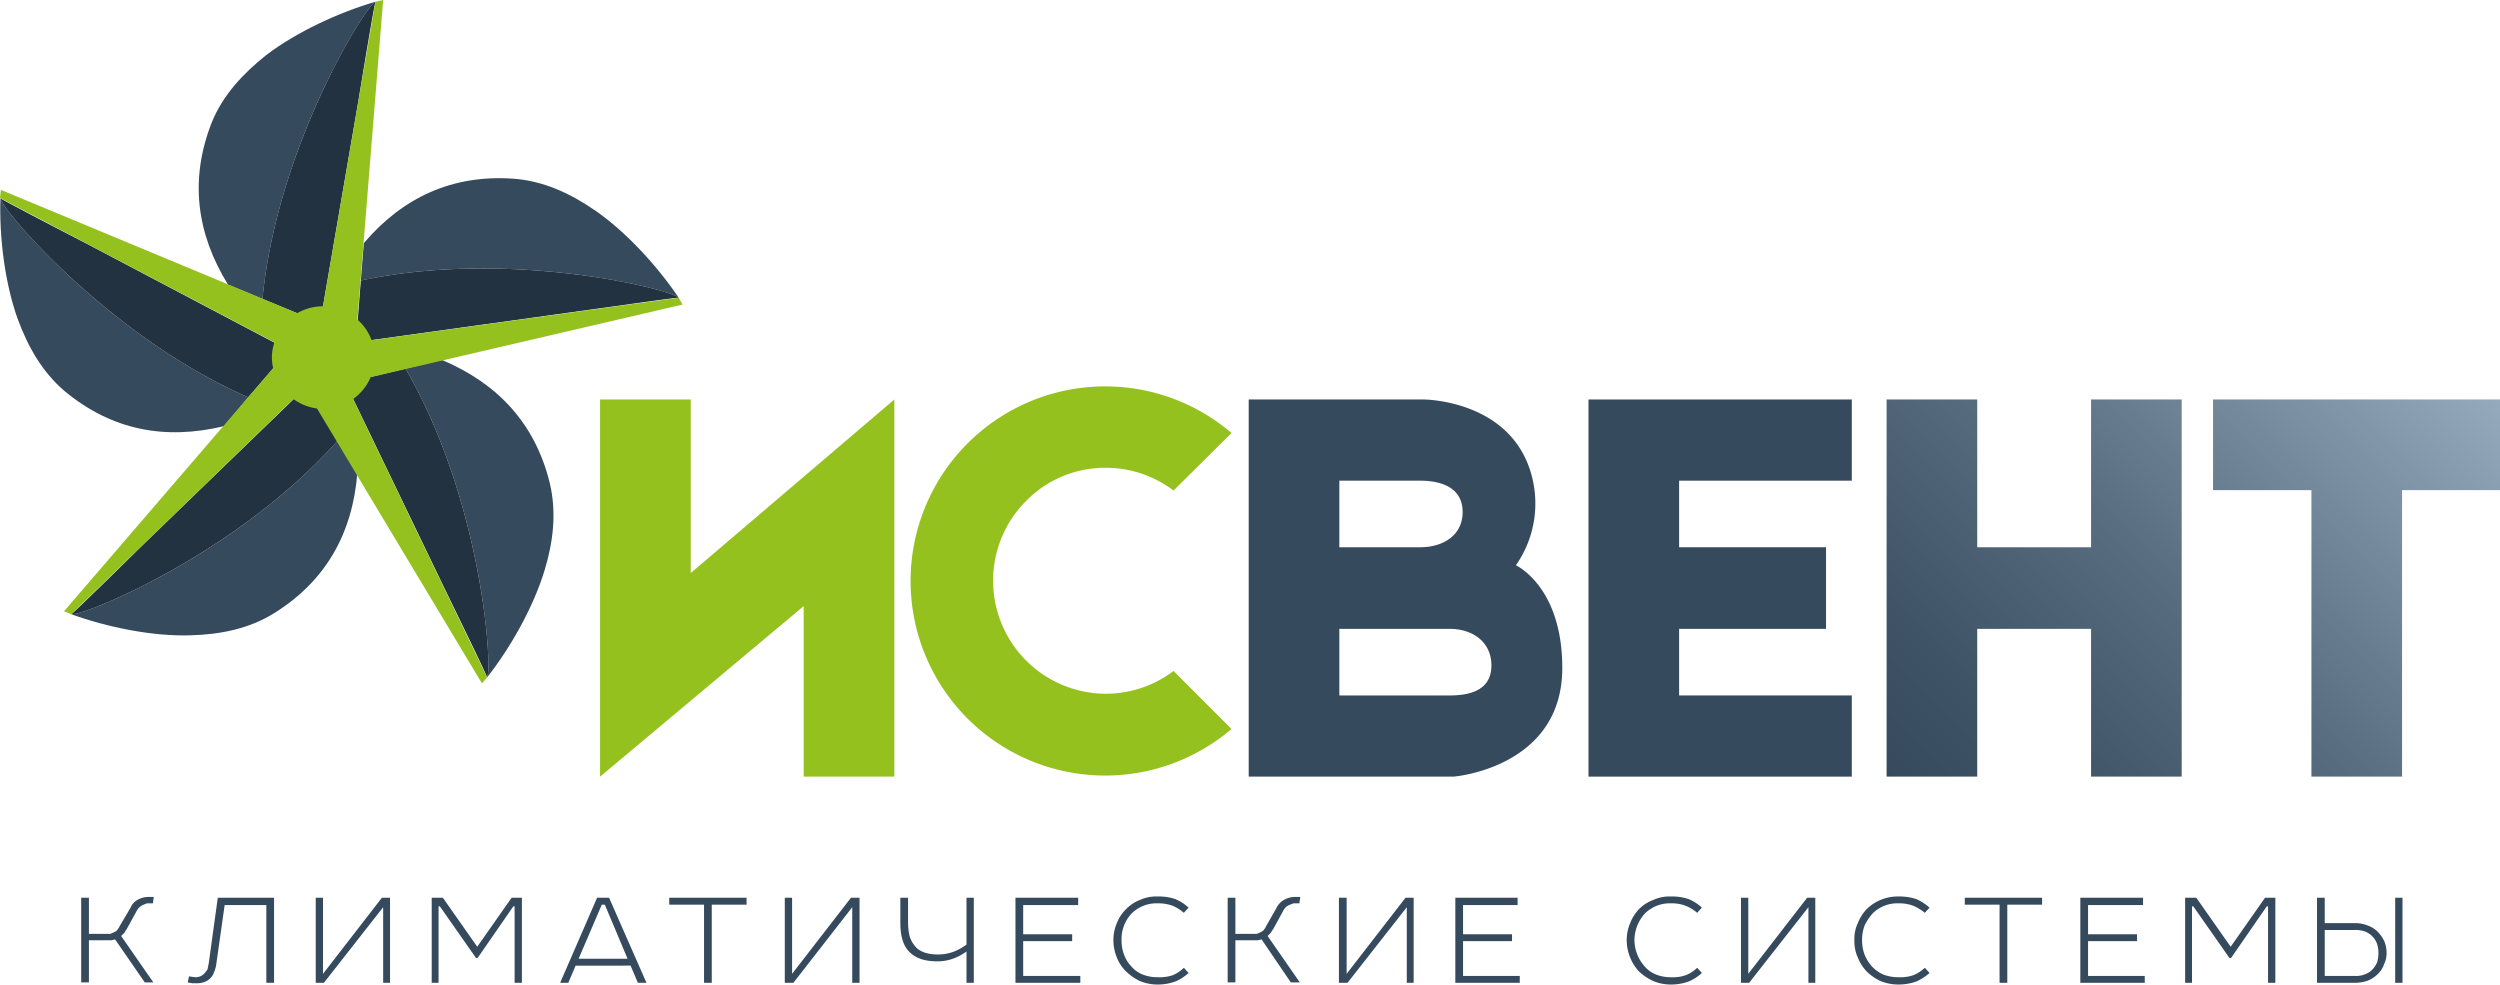
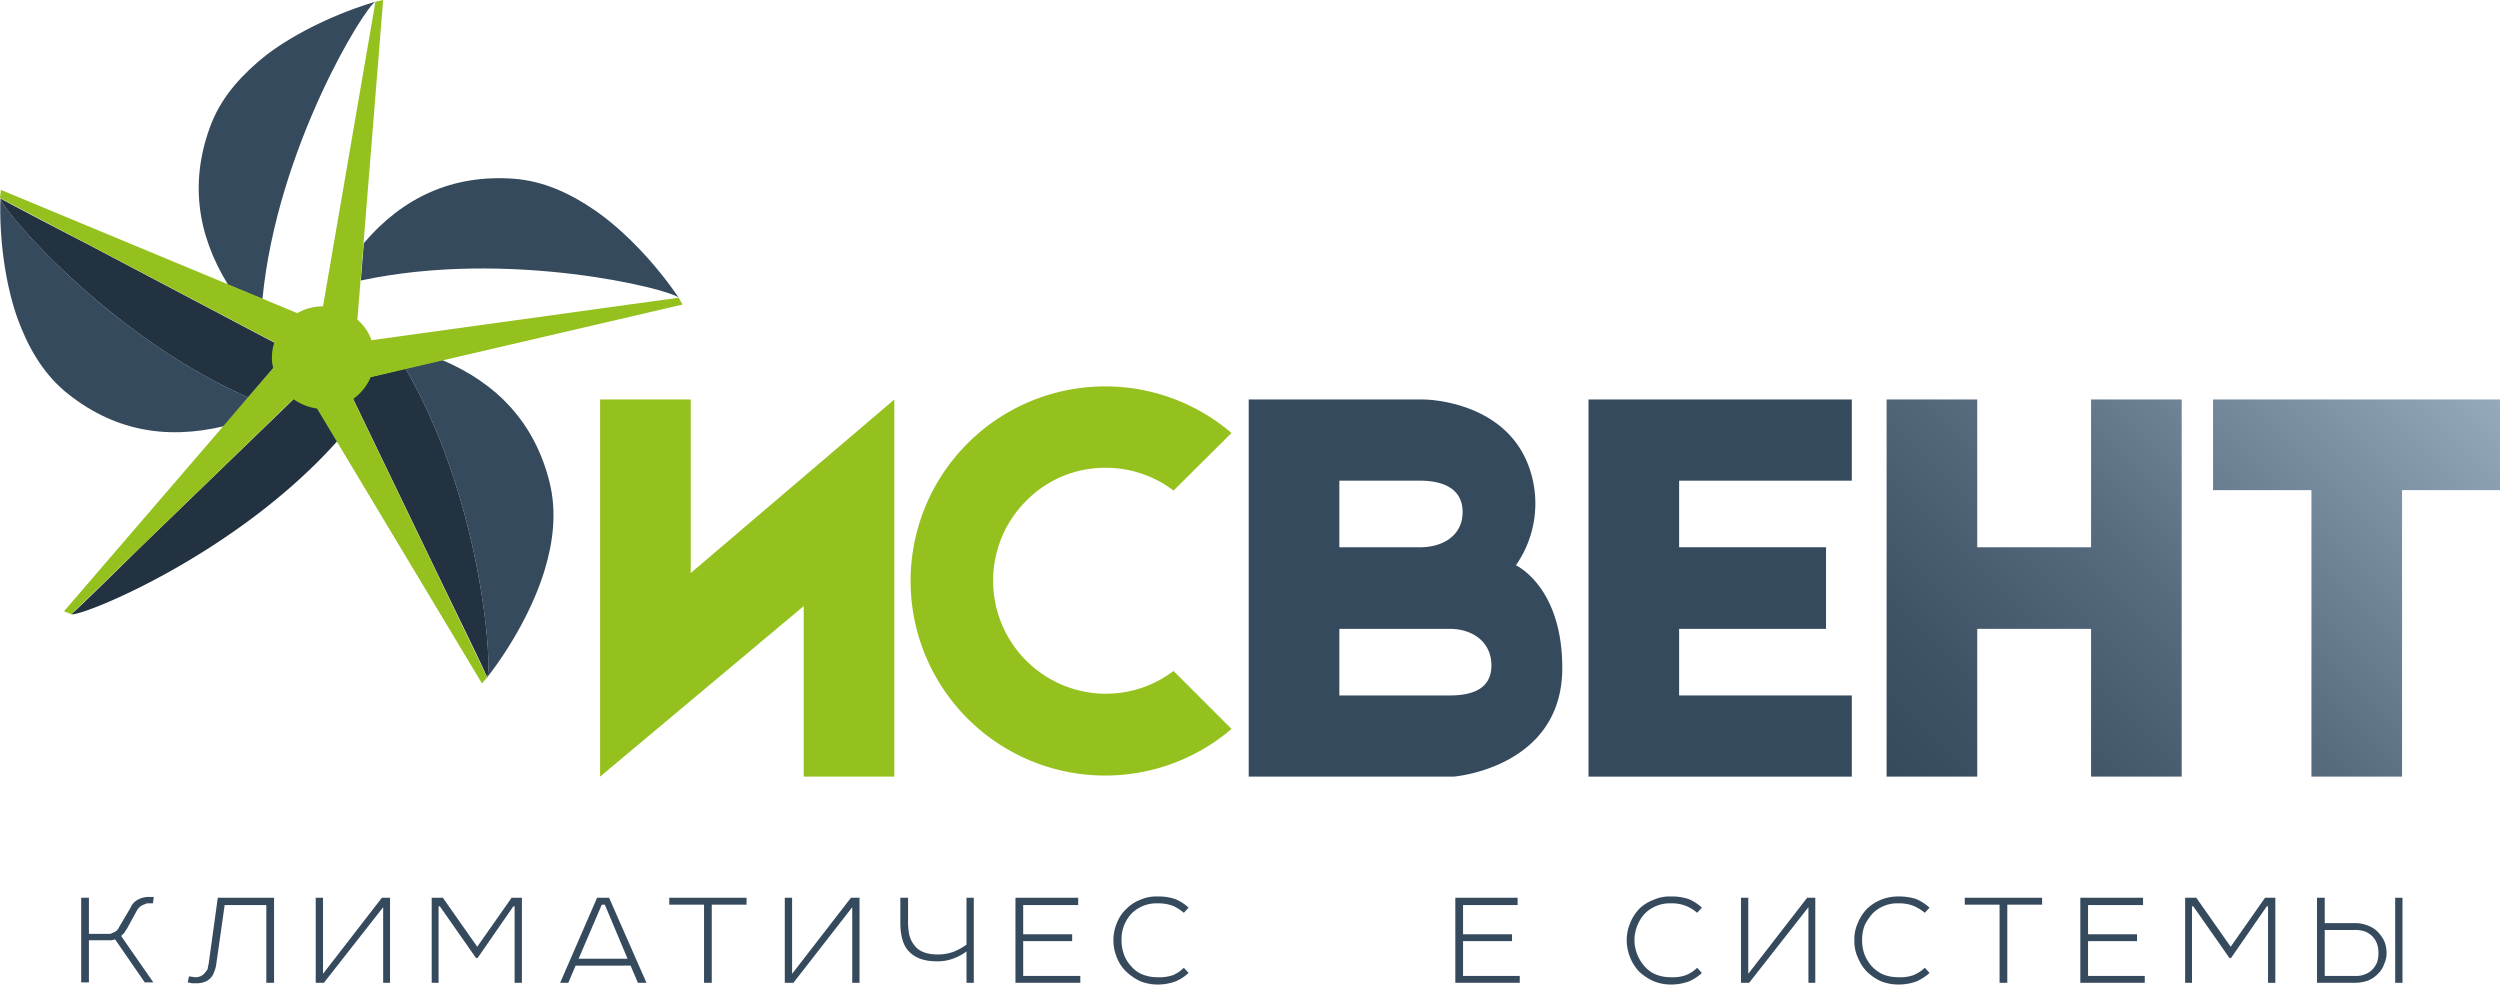
<svg xmlns="http://www.w3.org/2000/svg" id="Слой_1" data-name="Слой 1" viewBox="0 0 582 229.2">
  <defs>
    <style> .cls-1 { fill: #85919d; } .cls-2 { fill: #364a5e; } .cls-3 { fill: #223241; } .cls-4 { fill: #95c11f; } .cls-5 { fill: url(#Безымянный_градиент_25); } </style>
    <linearGradient id="Безымянный_градиент_25" data-name="Безымянный градиент 25" x1="449.87" y1="192.83" x2="565.16" y2="77.54" gradientUnits="userSpaceOnUse">
      <stop offset="0" stop-color="#364a5e" />
      <stop offset="0.17" stop-color="#3f5367" />
      <stop offset="0.46" stop-color="#576b7f" />
      <stop offset="0.81" stop-color="#7e93a5" />
      <stop offset="1" stop-color="#95aabc" />
    </linearGradient>
  </defs>
  <path class="cls-1" d="M106.3,88.1h0Z" transform="translate(-2.6 -4)" />
  <path class="cls-2" d="M160.6,73.3h0c-5-7.4-12.3-15.4-19.6-20.4-5.7-3.9-11.9-6.8-18.9-7.3-14.1-1-25.7,4.3-34.8,15l-.7,8.7C121.1,61.9,158.6,71.3,160.6,73.3Z" transform="translate(-2.6 -4)" />
-   <path class="cls-3" d="M88.2,83.3l49.5-6.9c11.7-1.6,21.2-3,22.9-3.1-2-2-39.5-11.4-74-4l-.8,10.3a11.8,11.8,0,0,1,2.4,3.7Z" transform="translate(-2.6 -4)" />
  <path class="cls-2" d="M90,4.4h0c-8.5,2.5-18.3,7-25.4,12.4-5.4,4.3-10.1,9.3-12.7,15.7-5.2,13.2-3.6,25.8,3.8,37.8l8,3.3C67.1,38.5,87.5,5.6,90,4.4Z" transform="translate(-2.6 -4)" />
-   <path class="cls-3" d="M77.6,76.4l8.5-49.3C88,15.4,89.6,6,90,4.4,87.5,5.6,67.1,38.5,63.7,73.6l9.5,3.9a11.4,11.4,0,0,1,4.4-1.1Z" transform="translate(-2.6 -4)" />
  <path class="cls-2" d="M2.7,50.2h0c-.3,8.9,1,19.6,4,28,2.4,6.5,5.7,12.4,11,16.9,11,9.1,23.4,11.4,37.1,8.1l5.6-6.7C28.1,82.4,3.1,52.9,2.7,50.2Z" transform="translate(-2.6 -4)" />
  <path class="cls-3" d="M67.3,84.2,23.1,60.9C12.6,55.5,4.1,51,2.7,50.2c.4,2.7,25.4,32.2,57.7,46.3l6.7-7.8a13.6,13.6,0,0,1,.2-4.5Z" transform="translate(-2.6 -4)" />
-   <path class="cls-2" d="M19.2,147h0c8.3,3,18.9,5.2,27.8,4.9,6.9-.2,13.6-1.5,19.5-5.2,12-7.5,18.2-18.6,19.3-32.7l-4.6-7.4C57.7,133,21.9,147.5,19.2,147Z" transform="translate(-2.6 -4)" />
  <path class="cls-3" d="M71.7,96.2,35.7,131c-8.4,8.3-15.3,15-16.5,16,2.7.5,38.5-14,62-40.4l-5.4-8.7a10.5,10.5,0,0,1-4.1-1.7Z" transform="translate(-2.6 -4)" />
  <path class="cls-2" d="M116,161.7h0c5.5-7,10.8-16.4,13.4-25,2-6.6,2.8-13.4,1.2-20.2-3.4-13.9-12.1-23.2-25.1-28.7l-8.5,2C114.8,120.5,117.3,159.2,116,161.7Z" transform="translate(-2.6 -4)" />
  <path class="cls-3" d="M84.2,95.6,106,140.8c5.2,10.7,9.4,19.3,10,20.9,1.3-2.5-1.2-41.2-19-71.9L87,92.2a10.2,10.2,0,0,1-2.8,3.4Z" transform="translate(-2.6 -4)" />
  <path class="cls-4" d="M88.9,91.8l72.6-16.9-.9-1.6L89.1,83.2a11.5,11.5,0,0,0-3.3-4.8L91.8,4,90,4.4,77.8,75.3a12.2,12.2,0,0,0-6,1.6L2.8,48.2l-.2,1.9L66.5,83.7a10.3,10.3,0,0,0-.6,3.5,10.1,10.1,0,0,0,.3,2.5L17.5,146.3l1.7.7L70.9,96.9a12.1,12.1,0,0,0,5.5,2.2l38.4,64,1.2-1.4L84.8,96.9A12.1,12.1,0,0,0,88.9,91.8Z" transform="translate(-2.6 -4)" />
  <path class="cls-4" d="M189.7,184.8V145.1l-47.4,39.7V97h21.1v40.4L210.8,97v87.8Z" transform="translate(-2.6 -4)" />
  <path class="cls-4" d="M289.3,173.7a45.3,45.3,0,1,1,0-68.9l-13.5,13.4a26.1,26.1,0,0,0-15.8-5.3,25.7,25.7,0,0,0-18.5,7.7,26.2,26.2,0,0,0-7.7,18.7A26.3,26.3,0,0,0,260,165.5a26.1,26.1,0,0,0,15.8-5.3Z" transform="translate(-2.6 -4)" />
  <path class="cls-2" d="M366.3,159.5c0,23.3-25.3,25.3-25.3,25.3H293.3V97H334s20,0,25,17.1a25.1,25.1,0,0,1-3.5,21.5S366.3,140.5,366.3,159.5Zm-51.9-28.1h18.8c5.4,0,9.9-2.8,9.9-8.2s-4.5-7.3-9.9-7.3H314.4Zm25.7,19H314.4v15.5h25.7c5.4,0,9.7-1.6,9.7-7S345.5,150.4,340.1,150.4Z" transform="translate(-2.6 -4)" />
  <path class="cls-2" d="M393.5,165.9h40.2v18.9H372.4V97h61.3v18.9H393.5v15.5h34.2v19H393.5Z" transform="translate(-2.6 -4)" />
  <path class="cls-5" d="M489.4,131.4H462.9V97H441.8v87.8h21.1V150.4h26.5v34.4h21.1V97H489.4ZM517.8,97v21.1h22.9v66.7h21.1V118.1h22.8V97Z" transform="translate(-2.6 -4)" />
  <g>
    <path class="cls-2" d="M23.3,213v8.4h5l.9-.4a1.8,1.8,0,0,0,.7-.5,3.5,3.5,0,0,0,.5-.8l2.6-4.4a3.6,3.6,0,0,1,1.6-1.8,5.3,5.3,0,0,1,2.6-.7h1.2l-.2,1.5H36.8l-1,.4a3.1,3.1,0,0,0-1.4,1.4l-2.3,4.2a3.5,3.5,0,0,0-.5.8l-.8.8,7.5,10.8h-2l-6.9-10-.9.2H23.3v9.8H21.5V213Z" transform="translate(-2.6 -4)" />
    <path class="cls-2" d="M66.4,213v19.8H64.6V214.7H54.9l-2,14.1a7.5,7.5,0,0,1-.5,1.6,3.4,3.4,0,0,1-.9,1.4,3.5,3.5,0,0,1-1.3.8,4.7,4.7,0,0,1-1.7.3H47.3l-1-.2.3-1.4,1.4.2a2.8,2.8,0,0,0,2.2-.9l.7-.9.3-1.5L53.3,213Z" transform="translate(-2.6 -4)" />
    <path class="cls-2" d="M77.8,230.7,91.5,213h1.9v19.8H91.8V215.2L78,232.8H76.1V213h1.7Z" transform="translate(-2.6 -4)" />
    <path class="cls-2" d="M105.7,213l8,11.4,8-11.4h2.4v19.8h-1.7V215h-.3l-8.3,12h-.4L105,215h-.3v17.8h-1.6V213Z" transform="translate(-2.6 -4)" />
    <path class="cls-2" d="M144.4,213l8.7,19.8h-2l-1.7-4H136.6l-1.7,4H133l8.6-19.8Zm-7.1,14.2h11.4l-5.3-12.6h-.7Z" transform="translate(-2.6 -4)" />
    <path class="cls-2" d="M158.4,213h18v1.6h-8.1v18.2h-1.8V214.6h-8.1Z" transform="translate(-2.6 -4)" />
    <path class="cls-2" d="M187,230.7,200.7,213h2v19.8H201V215.2l-13.7,17.6h-2V213H187Z" transform="translate(-2.6 -4)" />
    <path class="cls-2" d="M227.6,232.8v-7.3a12.3,12.3,0,0,1-3.2,1.7,10.5,10.5,0,0,1-3.6.6c-2.9,0-5-.7-6.5-2.2s-2.1-3.8-2.1-6.9V213H214v5.6a14.2,14.2,0,0,0,.3,3.1,6,6,0,0,0,1.2,2.4c1,1.4,2.9,2.1,5.4,2.1a10.5,10.5,0,0,0,3.6-.6,13.4,13.4,0,0,0,3.1-1.7V213h1.7v19.8Z" transform="translate(-2.6 -4)" />
    <path class="cls-2" d="M239,213h14.6v1.7H240.8v6.8h11.4v1.6H240.8v8.1h13.3v1.6H239Z" transform="translate(-2.6 -4)" />
    <path class="cls-2" d="M263.7,222.9a9.3,9.3,0,0,0,.6,3.4A7.7,7.7,0,0,0,266,229a6.6,6.6,0,0,0,2.7,1.9,9.3,9.3,0,0,0,3.4.6,9.8,9.8,0,0,0,3.6-.5,8.5,8.5,0,0,0,2.5-1.7l1.1,1.2a10.3,10.3,0,0,1-3.1,2,12.1,12.1,0,0,1-4.1.7,10.7,10.7,0,0,1-4.1-.8,12.1,12.1,0,0,1-3.2-2.2,9.1,9.1,0,0,1-2.2-3.3,10.6,10.6,0,0,1-.8-4,10.2,10.2,0,0,1,.8-4,9.1,9.1,0,0,1,2.2-3.3,8.9,8.9,0,0,1,3.2-2.1,9.1,9.1,0,0,1,4.1-.8,12.2,12.2,0,0,1,4.1.6,10.3,10.3,0,0,1,3.1,2l-1.1,1.2a10.7,10.7,0,0,0-2.5-1.6,9.7,9.7,0,0,0-3.6-.6,8.2,8.2,0,0,0-6.1,2.4,8.7,8.7,0,0,0-2.3,6.2Z" transform="translate(-2.6 -4)" />
-     <path class="cls-2" d="M290.2,213v8.4h5l.9-.4a1.8,1.8,0,0,0,.7-.5,3.5,3.5,0,0,0,.5-.8l2.5-4.4a4.3,4.3,0,0,1,1.7-1.8,5.3,5.3,0,0,1,2.6-.7h1.2l-.2,1.5h-1.4l-1,.4a2.7,2.7,0,0,0-1.4,1.4l-2.3,4.2a3.5,3.5,0,0,0-.5.8l-.8.8,7.5,10.8h-2.1l-6.8-10-.9.2h-5.2v9.8h-1.8V213Z" transform="translate(-2.6 -4)" />
-     <path class="cls-2" d="M316.1,230.7,329.8,213h1.9v19.8h-1.6V215.2l-13.8,17.6h-2V213h1.8Z" transform="translate(-2.6 -4)" />
    <path class="cls-2" d="M341.4,213h14.5v1.7H343.2v6.8h11.4v1.6H343.2v8.1h13.2v1.6h-15Z" transform="translate(-2.6 -4)" />
    <path class="cls-2" d="M383.1,222.9a9.3,9.3,0,0,0,2.4,6.1,6.6,6.6,0,0,0,2.7,1.9,9.3,9.3,0,0,0,3.4.6,8.9,8.9,0,0,0,3.5-.5,7.8,7.8,0,0,0,2.6-1.7l1.1,1.2a10.3,10.3,0,0,1-3.1,2,12.1,12.1,0,0,1-4.1.7,10.7,10.7,0,0,1-4.1-.8,12.7,12.7,0,0,1-3.3-2.2,10.3,10.3,0,0,1-2.1-3.3,10.6,10.6,0,0,1-.8-4,10.2,10.2,0,0,1,.8-4,10.3,10.3,0,0,1,2.1-3.3,9.3,9.3,0,0,1,3.3-2.1,9.1,9.1,0,0,1,4.1-.8,12.2,12.2,0,0,1,4.1.6,10.3,10.3,0,0,1,3.1,2l-1.1,1.2a9.5,9.5,0,0,0-2.6-1.6,8.8,8.8,0,0,0-3.5-.6,8.2,8.2,0,0,0-6.1,2.4,9.3,9.3,0,0,0-2.4,6.2Z" transform="translate(-2.6 -4)" />
    <path class="cls-2" d="M409.6,230.7,423.3,213h1.9v19.8h-1.6V215.2l-13.8,17.6h-1.9V213h1.7Z" transform="translate(-2.6 -4)" />
    <path class="cls-2" d="M436.1,222.9a9.3,9.3,0,0,0,.6,3.4,9.5,9.5,0,0,0,1.7,2.7,8.3,8.3,0,0,0,2.7,1.9,9.9,9.9,0,0,0,3.5.6,9.2,9.2,0,0,0,3.5-.5,9,9,0,0,0,2.6-1.7l1.1,1.2a11.7,11.7,0,0,1-3.1,2,12.5,12.5,0,0,1-4.1.7,11.2,11.2,0,0,1-4.2-.8,12.1,12.1,0,0,1-3.2-2.2,10.3,10.3,0,0,1-2.1-3.3,9,9,0,0,1-.8-4,8.7,8.7,0,0,1,.8-4,10.3,10.3,0,0,1,2.1-3.3,10.4,10.4,0,0,1,7.4-2.9,12.7,12.7,0,0,1,4.1.6,11.7,11.7,0,0,1,3.1,2l-1.1,1.2a11.3,11.3,0,0,0-2.6-1.6,9.1,9.1,0,0,0-3.5-.6,8.1,8.1,0,0,0-6.1,2.4,12.7,12.7,0,0,0-1.8,2.7A9.5,9.5,0,0,0,436.1,222.9Z" transform="translate(-2.6 -4)" />
    <path class="cls-2" d="M460,213h18v1.6h-8.1v18.2h-1.8V214.6H460Z" transform="translate(-2.6 -4)" />
    <path class="cls-2" d="M486.9,213h14.6v1.7H488.7v6.8h11.4v1.6H488.7v8.1h13.2v1.6h-15Z" transform="translate(-2.6 -4)" />
    <path class="cls-2" d="M513.9,213l8,11.4,8-11.4h2.4v19.8h-1.7V215h-.3L522,227h-.4l-8.4-12h-.3v17.8h-1.6V213Z" transform="translate(-2.6 -4)" />
    <path class="cls-2" d="M558.2,225.8a6,6,0,0,1-.6,2.7,5.5,5.5,0,0,1-1.4,2.2,6.7,6.7,0,0,1-2.4,1.6,9.4,9.4,0,0,1-3,.5H542V213h1.8v5.9h6.9a7.9,7.9,0,0,1,3.2.6,6,6,0,0,1,2.4,1.6,7.7,7.7,0,0,1,1.4,2.1A7.5,7.5,0,0,1,558.2,225.8Zm-1.9,0a6.4,6.4,0,0,0-.3-2,4.8,4.8,0,0,0-1-1.7,5.2,5.2,0,0,0-1.7-1.2,6.8,6.8,0,0,0-2.6-.4h-6.9v10.7h7.1a5.3,5.3,0,0,0,2.3-.4,4.4,4.4,0,0,0,1.6-1A5.7,5.7,0,0,0,556,228,7.8,7.8,0,0,0,556.3,225.8Zm5.6,7h-1.7V213h1.7Z" transform="translate(-2.6 -4)" />
  </g>
</svg>